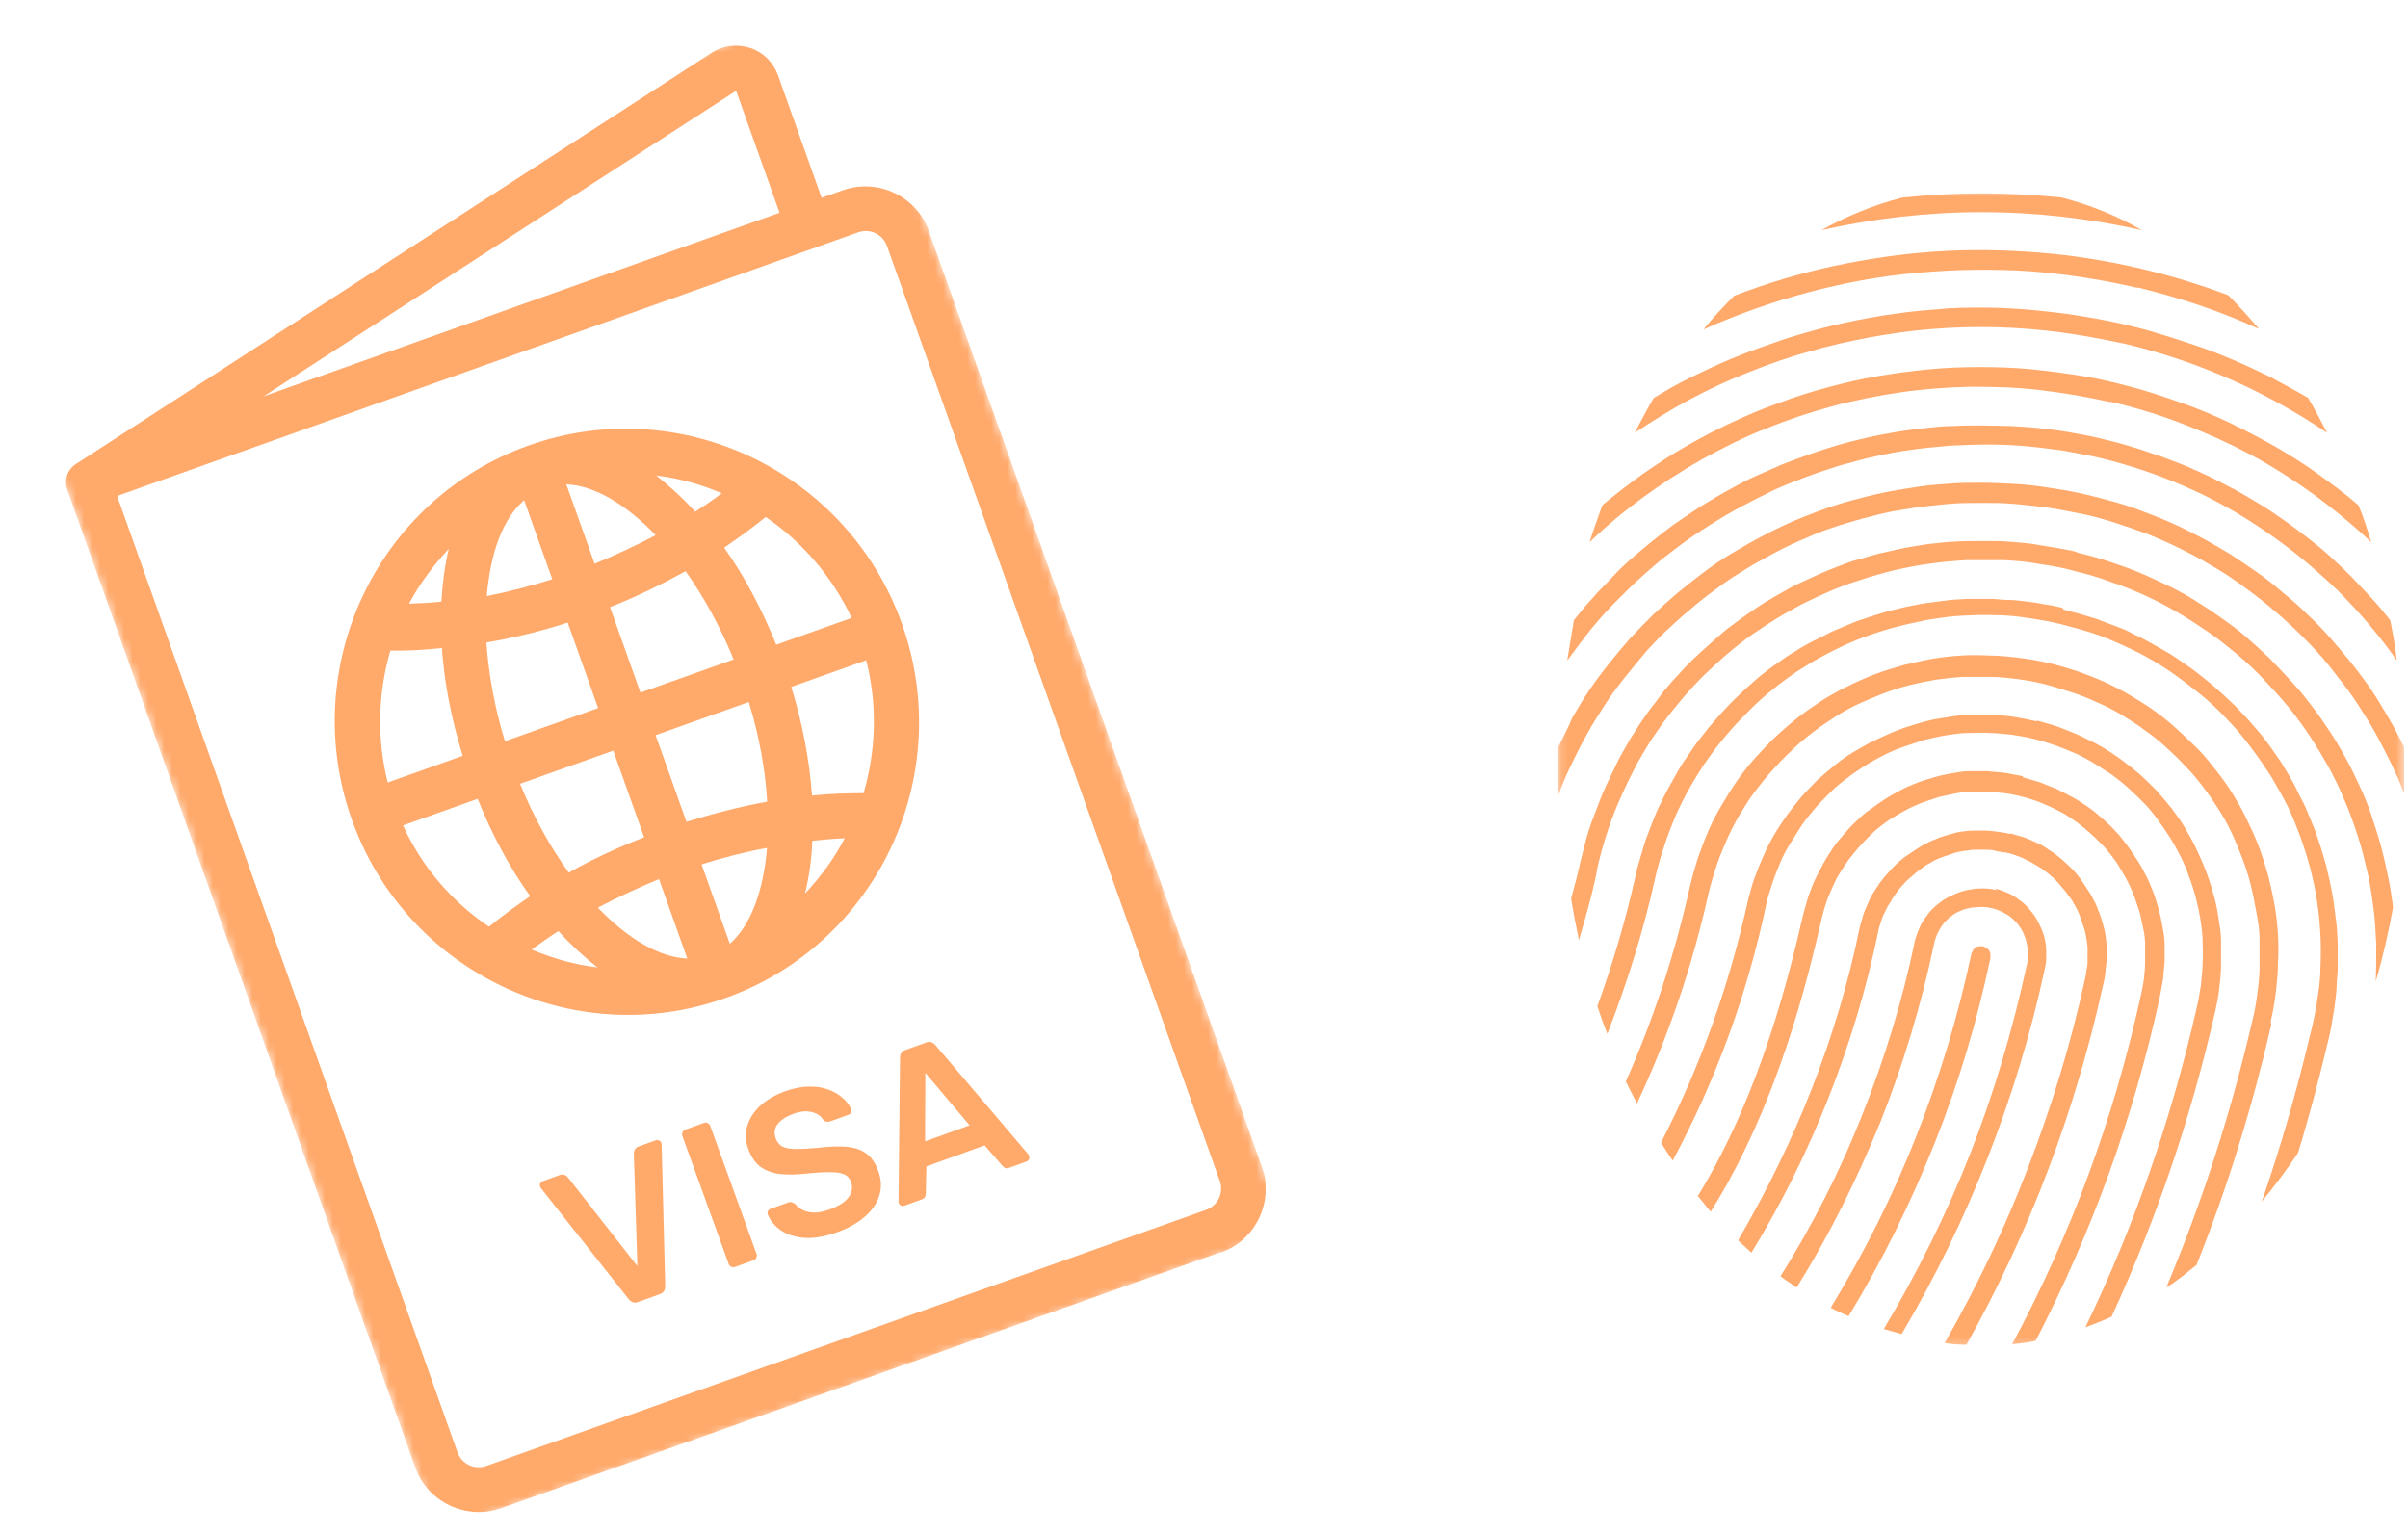
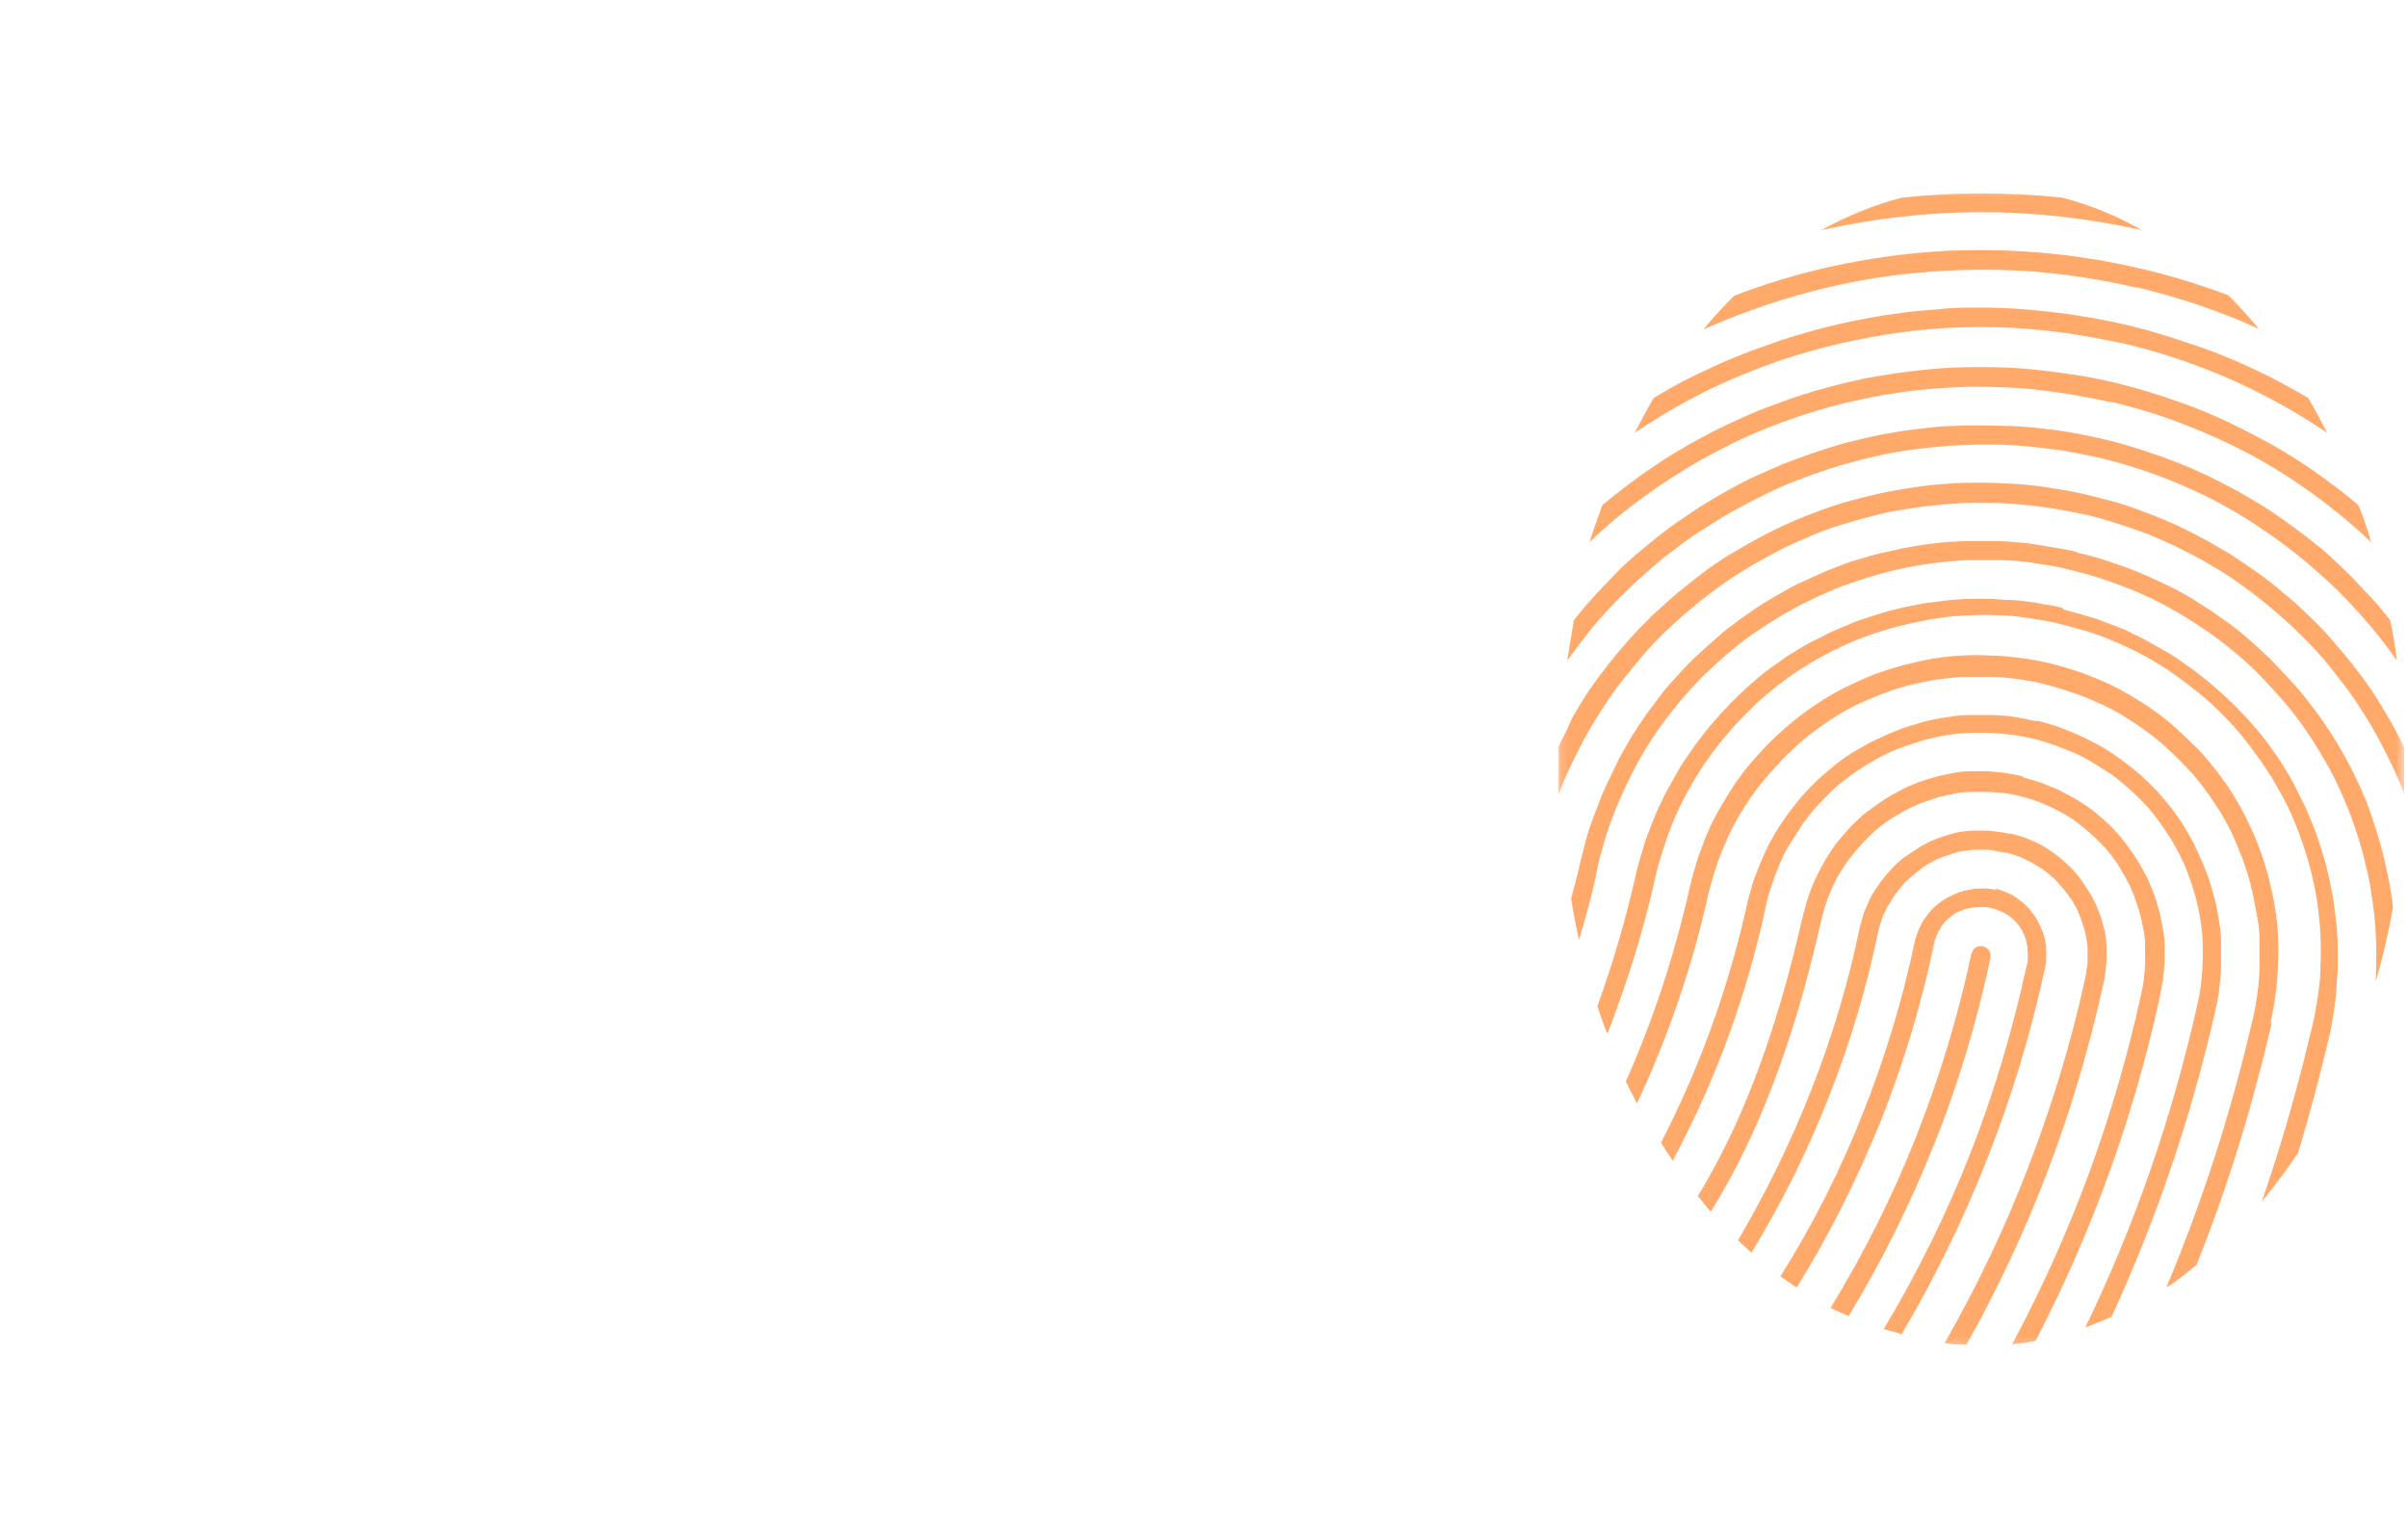
<svg xmlns="http://www.w3.org/2000/svg" width="300" height="191" viewBox="0 0 300 191" fill="none">
  <g clip-path="url(#clip0_340_442)">
    <mask id="mask0_340_442" style="mask-type:luminance" maskUnits="userSpaceOnUse" x="194" y="23" width="106" height="145">
      <path d="M299.523 23.574H194.135V167.789H299.523V23.574Z" fill="white" />
    </mask>
    <g mask="url(#mask0_340_442)">
      <path d="M261.403 57.005C265.159 57.914 268.777 59.103 272.255 60.642C275.802 62.18 279.141 64.069 282.272 66.237C285.472 68.405 288.393 70.853 291.176 73.51C293.889 76.238 296.393 79.106 298.619 82.323C298.41 80.644 298.132 78.966 297.784 77.287C297.019 76.308 296.254 75.399 295.419 74.49C294.584 73.58 293.75 72.741 292.915 71.832C292.08 70.993 291.176 70.153 290.272 69.314C289.367 68.475 288.393 67.705 287.489 67.006C286.515 66.237 285.541 65.537 284.567 64.838C283.593 64.138 282.55 63.439 281.507 62.81C280.463 62.18 279.42 61.551 278.376 60.991C277.333 60.432 276.22 59.872 275.107 59.313C273.994 58.823 272.881 58.264 271.768 57.844C270.655 57.424 269.472 56.935 268.359 56.585C267.177 56.165 266.064 55.816 264.881 55.466C263.698 55.116 262.516 54.837 261.333 54.557C260.151 54.277 258.968 54.067 257.786 53.857C256.603 53.648 255.351 53.508 254.168 53.368C252.986 53.228 251.734 53.158 250.551 53.088C249.368 53.088 248.116 53.018 246.934 53.018C245.751 53.018 244.499 53.018 243.317 53.088C242.134 53.088 240.882 53.228 239.699 53.368C238.517 53.508 237.265 53.648 236.082 53.857C234.899 54.067 233.717 54.277 232.534 54.557C231.352 54.837 230.169 55.116 228.987 55.466C227.804 55.816 226.691 56.165 225.508 56.585C224.326 57.005 223.213 57.424 222.1 57.844C220.987 58.334 219.874 58.823 218.761 59.313C217.648 59.802 216.604 60.362 215.491 60.991C214.448 61.551 213.404 62.18 212.361 62.81C211.318 63.439 210.344 64.138 209.3 64.838C208.257 65.537 207.352 66.237 206.379 67.006C205.405 67.775 204.5 68.545 203.596 69.314C202.692 70.083 201.787 70.923 200.953 71.832C200.118 72.741 199.214 73.58 198.448 74.49C197.614 75.399 196.848 76.308 196.083 77.287C195.805 78.966 195.527 80.644 195.249 82.323C196.153 81.064 197.127 79.805 198.101 78.546C199.074 77.357 200.118 76.168 201.231 75.049C202.344 73.93 203.457 72.811 204.64 71.762C205.822 70.713 207.005 69.664 208.257 68.754C209.509 67.775 210.761 66.866 212.083 66.027C213.404 65.188 214.726 64.348 216.117 63.579C217.509 62.81 218.9 62.11 220.291 61.411C221.682 60.711 223.143 60.152 224.604 59.592C226.065 59.033 227.526 58.543 229.056 58.054C230.586 57.634 232.047 57.214 233.647 56.865C235.178 56.515 236.708 56.235 238.308 56.026C239.838 55.816 241.438 55.676 242.969 55.536C244.569 55.466 246.099 55.396 247.699 55.396C249.299 55.396 250.829 55.466 252.429 55.606C253.96 55.746 255.56 55.956 257.09 56.165C258.62 56.445 260.151 56.725 261.681 57.075L261.403 57.005ZM299.523 93.093C298.897 91.834 298.271 90.645 297.576 89.457C296.88 88.267 296.184 87.079 295.419 85.96C294.654 84.841 293.819 83.722 292.984 82.672C292.15 81.623 291.245 80.574 290.341 79.525C289.437 78.476 288.463 77.497 287.489 76.588C286.515 75.609 285.472 74.699 284.428 73.86C283.385 72.951 282.341 72.112 281.228 71.342C280.115 70.573 279.002 69.803 277.82 69.034C276.637 68.335 275.455 67.635 274.272 67.006C273.089 66.376 271.837 65.747 270.585 65.188C269.333 64.628 268.081 64.138 266.759 63.649C265.507 63.159 264.185 62.74 262.864 62.39C261.542 62.04 260.22 61.691 258.899 61.411C257.577 61.131 256.255 60.921 254.864 60.711C253.542 60.502 252.151 60.362 250.829 60.292C249.438 60.222 248.116 60.152 246.725 60.152C245.334 60.152 244.012 60.152 242.621 60.292C241.23 60.362 239.908 60.502 238.586 60.711C237.265 60.921 235.873 61.131 234.552 61.411C233.23 61.691 231.908 62.04 230.586 62.39C229.265 62.74 228.013 63.159 226.691 63.649C225.369 64.138 224.117 64.628 222.865 65.188C221.613 65.747 220.361 66.376 219.178 67.006C217.996 67.635 216.813 68.335 215.63 69.034C214.448 69.734 213.335 70.503 212.222 71.342C211.109 72.181 210.065 73.021 209.022 73.86C207.979 74.769 206.935 75.678 205.961 76.588C204.987 77.567 204.013 78.546 203.109 79.525C202.205 80.574 201.3 81.623 200.466 82.672C199.631 83.722 198.796 84.841 198.031 85.96C197.266 87.079 196.57 88.267 195.875 89.457C195.388 90.645 194.762 91.834 194.135 93.093V99.108C194.622 97.779 195.179 96.45 195.805 95.192C196.431 93.933 197.057 92.604 197.753 91.415C198.448 90.156 199.214 88.967 199.979 87.778C200.744 86.589 201.579 85.47 202.483 84.351C203.387 83.232 204.292 82.113 205.196 81.064C206.17 80.015 207.144 78.966 208.187 78.056C209.231 77.077 210.274 76.168 211.387 75.259C212.5 74.35 213.613 73.51 214.796 72.671C215.978 71.832 217.161 71.132 218.413 70.363C219.665 69.664 220.917 68.964 222.169 68.335C223.422 67.705 224.743 67.146 226.065 66.586C227.387 66.027 228.708 65.607 230.1 65.188C231.421 64.768 232.813 64.418 234.204 64.069C235.595 63.719 236.986 63.509 238.378 63.299C239.769 63.089 241.16 62.95 242.621 62.81C244.012 62.67 245.473 62.67 246.864 62.67C248.255 62.67 249.716 62.67 251.108 62.81C252.499 62.95 253.96 63.089 255.351 63.299C256.742 63.509 258.133 63.789 259.525 64.069C260.916 64.348 262.307 64.768 263.629 65.188C264.951 65.607 266.342 66.097 267.664 66.586C268.985 67.146 270.307 67.705 271.559 68.335C272.811 68.964 274.063 69.594 275.315 70.363C276.568 71.062 277.75 71.832 278.933 72.671C280.115 73.51 281.228 74.35 282.341 75.259C283.454 76.168 284.498 77.077 285.541 78.056C286.585 79.035 287.559 80.015 288.532 81.064C289.506 82.113 290.411 83.232 291.245 84.351C292.15 85.47 292.984 86.589 293.75 87.778C294.515 88.967 295.28 90.156 295.976 91.415C296.671 92.674 297.297 93.933 297.923 95.192C298.549 96.45 299.106 97.779 299.593 99.108V95.541C299.732 94.702 299.732 93.863 299.732 93.093H299.523ZM258.62 68.754C257.786 68.545 256.951 68.405 256.116 68.265C255.281 68.125 254.447 67.985 253.612 67.845C252.777 67.705 251.942 67.635 251.108 67.566C250.273 67.496 249.438 67.426 248.603 67.426C247.769 67.426 246.934 67.426 246.099 67.426C245.264 67.426 244.43 67.426 243.595 67.496C242.76 67.496 241.925 67.635 241.09 67.705C240.256 67.775 239.421 67.915 238.586 68.055C237.751 68.195 236.917 68.335 236.082 68.545C235.247 68.754 234.412 68.894 233.647 69.104C232.813 69.314 232.047 69.594 231.213 69.803C230.378 70.013 229.613 70.363 228.847 70.643C228.082 70.923 227.247 71.272 226.482 71.622C225.717 71.972 224.952 72.321 224.187 72.671C223.422 73.021 222.656 73.44 221.961 73.86C221.195 74.28 220.5 74.699 219.804 75.119C219.109 75.539 218.413 76.028 217.717 76.518C217.022 77.007 216.326 77.497 215.7 77.986C215.004 78.476 214.378 79.035 213.752 79.595C213.126 80.155 212.5 80.714 211.874 81.274C211.248 81.833 210.622 82.463 210.065 83.022C209.509 83.651 208.883 84.281 208.326 84.91C207.77 85.54 207.213 86.169 206.726 86.869C206.239 87.568 205.683 88.198 205.196 88.897C204.709 89.596 204.222 90.296 203.805 90.995C203.318 91.695 202.9 92.394 202.483 93.163C202.066 93.863 201.648 94.632 201.3 95.401C200.953 96.171 200.535 96.94 200.187 97.709C199.84 98.479 199.492 99.248 199.214 100.017C198.935 100.787 198.588 101.626 198.309 102.395C198.031 103.165 197.753 104.004 197.544 104.843C197.335 105.682 197.127 106.452 196.918 107.291C196.64 108.62 196.222 110.228 195.735 111.977C196.014 113.725 196.362 115.474 196.709 117.152C197.683 113.865 198.588 110.648 199.074 107.851C199.422 106.382 199.84 104.913 200.327 103.444C200.814 101.976 201.37 100.577 201.996 99.178C202.622 97.779 203.318 96.38 204.013 95.052C204.779 93.723 205.544 92.394 206.448 91.135C207.283 89.876 208.257 88.687 209.231 87.498C210.205 86.309 211.248 85.19 212.291 84.141C213.404 83.092 214.517 82.043 215.7 81.064C216.883 80.085 218.065 79.175 219.387 78.336C220.639 77.497 221.961 76.658 223.282 75.958C224.604 75.189 225.995 74.559 227.387 73.93C228.778 73.3 230.239 72.741 231.63 72.321C233.091 71.832 234.552 71.412 236.012 71.062C237.473 70.713 239.004 70.433 240.534 70.223C242.064 70.013 243.595 69.874 245.056 69.803C246.586 69.803 248.116 69.803 249.647 69.803C251.177 69.874 252.708 70.013 254.168 70.293C255.699 70.503 257.16 70.783 258.62 71.202C260.081 71.552 261.542 71.972 263.003 72.531C264.464 73.021 265.855 73.58 267.246 74.21C268.637 74.839 269.959 75.539 271.281 76.308C272.603 77.077 273.855 77.916 275.107 78.756C276.359 79.595 277.541 80.574 278.724 81.553C279.907 82.532 281.02 83.582 282.063 84.701C283.107 85.82 284.15 86.939 285.124 88.128C286.098 89.317 287.002 90.576 287.837 91.834C288.672 93.093 289.437 94.422 290.202 95.751C290.898 97.08 291.593 98.479 292.15 99.877C292.776 101.276 293.263 102.745 293.75 104.214C294.237 105.682 294.584 107.151 294.932 108.62C295.28 110.089 295.489 111.627 295.697 113.166C295.906 114.705 295.976 116.243 296.045 117.712C296.045 119.251 296.045 120.789 295.976 122.328C296.88 119.251 297.576 116.173 298.132 113.096C297.993 111.767 297.784 110.508 297.506 109.179C297.228 107.92 296.95 106.592 296.602 105.333C296.254 104.074 295.837 102.815 295.419 101.556C295.002 100.297 294.515 99.108 293.958 97.919C293.402 96.73 292.845 95.541 292.219 94.422C291.593 93.303 290.898 92.114 290.202 91.065C289.506 90.016 288.741 88.897 287.906 87.848C287.141 86.799 286.306 85.82 285.402 84.841C284.498 83.861 283.593 82.882 282.689 81.973C281.715 81.064 280.741 80.155 279.768 79.315C278.794 78.476 277.75 77.707 276.637 76.937C275.594 76.168 274.481 75.469 273.368 74.769C272.255 74.07 271.072 73.44 269.89 72.881C268.707 72.321 267.524 71.762 266.342 71.272C265.159 70.783 263.907 70.363 262.655 69.943C261.403 69.524 260.151 69.174 258.899 68.894L258.62 68.754ZM256.951 75.748C256.255 75.609 255.56 75.399 254.794 75.329C254.099 75.189 253.334 75.049 252.638 74.979C251.942 74.909 251.177 74.769 250.481 74.769C249.786 74.769 249.021 74.699 248.325 74.629C247.629 74.629 246.864 74.629 246.169 74.629C245.473 74.629 244.708 74.629 244.012 74.699C243.317 74.699 242.551 74.839 241.856 74.909C241.16 74.979 240.395 75.119 239.699 75.189C239.004 75.329 238.238 75.469 237.543 75.609C236.847 75.748 236.152 75.958 235.456 76.098C234.76 76.308 234.065 76.518 233.369 76.728C232.673 76.937 231.978 77.217 231.282 77.427C230.586 77.707 229.96 77.986 229.265 78.266C228.569 78.546 227.943 78.826 227.317 79.175C226.691 79.525 225.995 79.805 225.369 80.155C224.743 80.504 224.117 80.854 223.491 81.274C222.865 81.623 222.239 82.043 221.682 82.463C221.056 82.882 220.5 83.302 219.943 83.722C219.387 84.141 218.83 84.631 218.274 85.12C217.717 85.61 217.161 86.099 216.674 86.589C216.187 87.079 215.63 87.568 215.144 88.128C214.657 88.617 214.17 89.177 213.683 89.736C213.196 90.296 212.709 90.855 212.291 91.415C211.874 91.974 211.387 92.534 210.97 93.163C210.552 93.793 210.135 94.352 209.718 94.982C209.3 95.611 208.952 96.241 208.605 96.87C208.257 97.499 207.909 98.129 207.561 98.758C207.213 99.388 206.935 100.087 206.587 100.717C206.309 101.346 206.031 102.046 205.753 102.745C205.474 103.444 205.266 104.074 204.987 104.773C204.779 105.473 204.57 106.172 204.361 106.871C204.153 107.571 203.944 108.27 203.805 108.97C202.553 114.565 200.953 120.02 199.005 125.405C199.422 126.594 199.77 127.713 200.257 128.832C202.692 122.538 204.709 116.173 206.17 109.599C206.448 108.27 206.866 106.871 207.283 105.612C207.7 104.284 208.187 103.025 208.744 101.696C209.3 100.437 209.926 99.178 210.622 97.989C211.318 96.8 212.013 95.611 212.848 94.492C213.613 93.373 214.517 92.254 215.422 91.205C216.326 90.156 217.3 89.177 218.274 88.198C219.248 87.218 220.361 86.309 221.404 85.47C222.517 84.631 223.63 83.791 224.813 83.092C225.995 82.323 227.178 81.693 228.43 81.064C229.682 80.434 230.934 79.875 232.256 79.385C233.578 78.896 234.899 78.476 236.221 78.126C237.543 77.777 238.934 77.497 240.256 77.217C241.647 77.007 242.969 76.797 244.36 76.728C245.751 76.658 247.142 76.588 248.534 76.658C249.925 76.658 251.316 76.797 252.638 77.007C254.029 77.217 255.351 77.427 256.742 77.777C258.064 78.126 259.386 78.476 260.707 78.896C262.029 79.315 263.281 79.875 264.533 80.434C265.785 80.994 267.037 81.623 268.22 82.323C269.403 83.022 270.585 83.791 271.698 84.631C272.811 85.47 273.924 86.309 274.968 87.218C276.011 88.128 276.985 89.107 277.959 90.156C278.933 91.205 279.768 92.254 280.602 93.373C281.437 94.492 282.202 95.611 282.967 96.8C283.663 97.989 284.359 99.178 284.985 100.437C285.611 101.696 286.098 102.955 286.585 104.284C287.072 105.612 287.489 106.941 287.837 108.27C288.185 109.599 288.463 110.998 288.672 112.327C288.88 113.725 289.019 115.054 289.089 116.453C289.159 117.852 289.159 119.251 289.089 120.649C289.089 122.048 288.88 123.447 288.672 124.776C288.463 126.175 288.185 127.504 287.837 128.832C286.167 135.896 284.15 142.89 281.785 149.744C283.385 147.786 284.915 145.758 286.306 143.66C287.837 138.624 289.089 133.798 290.132 129.392C290.272 128.692 290.48 127.993 290.55 127.224C290.689 126.524 290.828 125.755 290.898 125.056C290.967 124.356 291.106 123.587 291.106 122.888C291.106 122.188 291.245 121.419 291.245 120.719C291.245 120.02 291.245 119.251 291.245 118.551C291.245 117.852 291.245 117.083 291.176 116.383C291.176 115.684 291.037 114.914 290.967 114.215C290.898 113.516 290.758 112.746 290.689 112.047C290.55 111.348 290.411 110.578 290.272 109.879C290.132 109.179 289.924 108.48 289.785 107.781C289.576 107.081 289.367 106.382 289.159 105.682C288.95 104.983 288.672 104.284 288.463 103.584C288.185 102.885 287.906 102.255 287.628 101.556C287.35 100.857 287.072 100.227 286.724 99.598C286.376 98.968 286.098 98.269 285.75 97.639C285.402 97.01 285.054 96.38 284.637 95.751C284.289 95.122 283.872 94.492 283.454 93.933C283.037 93.303 282.62 92.744 282.202 92.184C281.785 91.625 281.298 91.065 280.811 90.506C280.324 89.946 279.837 89.387 279.35 88.897C278.863 88.407 278.376 87.848 277.82 87.358C277.333 86.869 276.776 86.379 276.22 85.89C275.663 85.4 275.107 84.91 274.55 84.491C273.994 84.071 273.437 83.582 272.811 83.162C272.185 82.742 271.629 82.323 271.003 81.903C270.377 81.483 269.75 81.134 269.124 80.784C268.498 80.434 267.872 80.085 267.246 79.735C266.62 79.385 265.924 79.106 265.298 78.756C264.672 78.406 263.977 78.196 263.281 77.916C262.585 77.637 261.89 77.427 261.264 77.147C260.568 76.937 259.872 76.728 259.177 76.518C258.481 76.308 257.786 76.168 257.09 75.958L256.951 75.748ZM263.003 50.081C266.064 50.78 268.985 51.689 271.907 52.808C274.829 53.927 277.611 55.186 280.394 56.655C283.107 58.124 285.75 59.802 288.254 61.621C290.758 63.439 293.193 65.467 295.419 67.566C294.932 65.957 294.445 64.418 293.819 62.95C292.219 61.551 290.48 60.292 288.741 59.033C287.002 57.774 285.193 56.655 283.385 55.606C281.507 54.557 279.628 53.578 277.75 52.668C275.802 51.759 273.855 50.92 271.837 50.221C269.82 49.521 267.803 48.822 265.716 48.262C263.629 47.703 261.612 47.213 259.455 46.863C257.299 46.514 255.212 46.234 253.125 46.024C251.038 45.814 248.882 45.744 246.725 45.744C244.569 45.744 242.482 45.814 240.325 46.024C238.169 46.234 236.082 46.514 233.995 46.863C231.908 47.213 229.821 47.703 227.734 48.262C225.648 48.822 223.63 49.451 221.613 50.221C219.596 50.92 217.648 51.759 215.7 52.668C213.752 53.578 211.874 54.557 210.065 55.606C208.187 56.655 206.448 57.844 204.709 59.033C202.97 60.292 201.3 61.551 199.631 62.95C199.074 64.488 198.518 66.027 198.031 67.566C200.118 65.537 202.413 63.649 204.709 61.97C207.005 60.292 209.509 58.683 212.083 57.214C214.657 55.816 217.23 54.487 219.943 53.438C222.656 52.319 225.439 51.41 228.221 50.64C231.073 49.871 233.926 49.311 236.778 48.892C239.699 48.472 242.551 48.262 245.473 48.192C248.395 48.192 251.316 48.262 254.168 48.612C257.09 48.962 259.942 49.451 262.794 50.081H263.003ZM266.272 35.813C271.49 37.072 276.568 38.75 281.437 40.989C280.185 39.52 278.933 38.121 277.611 36.792C274.063 35.463 270.446 34.344 266.829 33.505C262.655 32.526 258.412 31.826 254.099 31.477C249.786 31.127 245.473 31.057 241.23 31.337C236.986 31.617 232.673 32.246 228.43 33.155C224.187 34.065 220.082 35.323 216.048 36.862C214.726 38.191 213.404 39.59 212.222 41.058C216.465 39.17 220.778 37.631 225.23 36.442C229.682 35.254 234.204 34.414 238.864 33.995C243.456 33.575 248.047 33.505 252.708 33.785C257.299 34.134 261.89 34.834 266.342 35.883L266.272 35.813ZM264.603 42.807C273.716 44.975 282.133 48.682 289.924 53.927C289.159 52.459 288.393 50.99 287.559 49.591C286.028 48.682 284.428 47.843 282.898 47.003C281.298 46.234 279.698 45.465 278.028 44.765C276.359 44.066 274.759 43.436 273.02 42.877C271.35 42.317 269.611 41.758 267.942 41.268C266.203 40.779 264.464 40.359 262.725 40.009C260.986 39.66 259.246 39.38 257.438 39.1C255.699 38.89 253.89 38.681 252.151 38.541C250.342 38.401 248.603 38.331 246.795 38.331C244.986 38.331 243.247 38.331 241.438 38.541C239.63 38.681 237.891 38.82 236.152 39.1C234.412 39.31 232.604 39.66 230.865 40.009C229.126 40.359 227.387 40.779 225.648 41.268C223.908 41.758 222.239 42.247 220.569 42.877C218.9 43.436 217.23 44.066 215.561 44.765C213.891 45.465 212.291 46.234 210.691 47.003C209.092 47.773 207.561 48.682 206.031 49.591C205.196 50.99 204.431 52.459 203.666 53.927C205.892 52.459 208.118 51.06 210.483 49.801C212.848 48.542 215.213 47.423 217.717 46.444C220.152 45.465 222.656 44.555 225.23 43.856C227.804 43.087 230.378 42.527 232.952 42.038C235.595 41.548 238.169 41.198 240.812 40.989C243.456 40.779 246.099 40.709 248.742 40.779C251.386 40.849 254.029 41.058 256.673 41.408C259.316 41.758 261.89 42.247 264.533 42.807H264.603ZM252.012 96.73C251.316 96.59 250.551 96.45 249.786 96.311C249.021 96.241 248.325 96.171 247.56 96.101C246.795 96.101 246.099 96.101 245.334 96.101C244.569 96.101 243.873 96.241 243.108 96.38C242.343 96.52 241.647 96.66 240.951 96.87C240.256 97.08 239.491 97.29 238.795 97.57C238.099 97.849 237.404 98.129 236.778 98.479C236.152 98.828 235.456 99.178 234.83 99.598C234.204 100.017 233.578 100.437 233.021 100.857C232.395 101.276 231.839 101.766 231.282 102.325C230.726 102.815 230.239 103.374 229.752 103.934C229.265 104.493 228.778 105.053 228.36 105.682C227.943 106.312 227.526 106.941 227.178 107.571C226.83 108.2 226.482 108.9 226.134 109.599C225.787 110.298 225.578 110.998 225.3 111.697C225.091 112.397 224.882 113.096 224.674 113.865C223.004 121.069 219.456 136.106 211.526 149.045C212.083 149.674 212.57 150.374 213.126 151.003C221.543 137.575 225.23 121.908 226.969 114.425C227.108 113.795 227.317 113.096 227.526 112.467C227.734 111.837 228.013 111.208 228.291 110.578C228.569 109.949 228.847 109.389 229.195 108.83C229.543 108.27 229.891 107.711 230.308 107.151C230.726 106.592 231.143 106.102 231.56 105.612C231.978 105.123 232.465 104.633 232.952 104.144C233.439 103.654 233.926 103.235 234.482 102.815C235.039 102.395 235.525 102.046 236.152 101.696C236.708 101.346 237.334 100.996 237.891 100.717C238.517 100.437 239.073 100.157 239.699 99.947C240.325 99.738 240.951 99.528 241.577 99.318C242.204 99.178 242.899 99.038 243.525 98.898C244.151 98.758 244.847 98.689 245.543 98.689C246.238 98.689 246.864 98.689 247.56 98.689C248.255 98.689 248.882 98.758 249.577 98.828C250.273 98.898 250.899 99.038 251.525 99.178C252.151 99.318 252.847 99.528 253.473 99.738C254.099 99.947 254.725 100.227 255.351 100.507C255.977 100.787 256.533 101.066 257.16 101.416C257.716 101.766 258.273 102.116 258.829 102.535C259.386 102.955 259.872 103.374 260.359 103.794C260.846 104.214 261.333 104.703 261.82 105.193C262.307 105.682 262.725 106.172 263.142 106.732C263.559 107.291 263.907 107.781 264.255 108.41C264.603 108.97 264.951 109.599 265.229 110.159C265.507 110.788 265.785 111.348 265.994 111.977C266.203 112.606 266.411 113.236 266.62 113.865C266.759 114.495 266.898 115.194 267.037 115.824C267.177 116.453 267.246 117.152 267.246 117.852C267.246 118.551 267.246 119.181 267.246 119.88C267.246 120.58 267.177 121.209 267.107 121.908C267.037 122.538 266.898 123.237 266.759 123.867C263.42 139.183 258.064 153.731 250.69 167.509C251.664 167.439 252.638 167.299 253.612 167.089C260.638 153.521 265.785 139.323 269.055 124.356C269.194 123.657 269.333 122.888 269.472 122.118C269.542 121.349 269.611 120.649 269.681 119.88C269.681 119.111 269.681 118.411 269.681 117.642C269.681 116.873 269.542 116.173 269.403 115.404C269.263 114.635 269.124 113.935 268.916 113.236C268.707 112.536 268.498 111.767 268.22 111.068C267.942 110.368 267.664 109.669 267.316 109.04C266.968 108.34 266.62 107.711 266.203 107.081C265.785 106.452 265.368 105.822 264.951 105.263C264.464 104.633 264.046 104.074 263.49 103.514C263.003 102.955 262.446 102.465 261.89 101.976C261.333 101.486 260.777 100.996 260.151 100.577C259.525 100.157 258.899 99.738 258.273 99.388C257.646 99.038 256.951 98.689 256.255 98.339C255.56 98.059 254.864 97.779 254.168 97.499C253.473 97.29 252.777 97.08 252.012 96.87V96.73ZM266.829 28.679C263.698 26.861 260.359 25.532 256.881 24.623C250.273 23.923 243.595 23.923 236.986 24.623C233.439 25.532 230.1 26.931 226.9 28.679C233.508 27.21 240.117 26.441 246.864 26.441C253.612 26.441 260.29 27.21 266.829 28.679ZM247.073 117.922C246.934 117.922 246.795 117.922 246.586 117.922C246.447 117.922 246.308 117.992 246.169 118.062C246.029 118.132 245.89 118.272 245.821 118.411C245.751 118.551 245.682 118.691 245.612 118.831C243.943 126.664 241.647 134.218 238.725 141.631C235.804 149.045 232.256 156.109 228.082 162.963C228.778 163.382 229.543 163.662 230.308 164.012C234.482 157.158 238.03 149.954 241.021 142.471C244.012 134.987 246.308 127.294 247.977 119.391C247.977 119.251 247.977 119.111 247.977 118.901C247.977 118.761 247.908 118.621 247.838 118.481C247.769 118.341 247.629 118.272 247.49 118.132C247.351 118.062 247.212 117.992 247.073 117.922ZM248.742 110.928C248.186 110.788 247.629 110.718 247.142 110.718C246.586 110.718 246.029 110.718 245.473 110.858C244.916 110.928 244.43 111.068 243.873 111.278C243.386 111.487 242.899 111.697 242.412 111.977C241.925 112.257 241.508 112.606 241.09 112.956C240.673 113.306 240.325 113.725 239.977 114.215C239.63 114.635 239.351 115.124 239.143 115.614C238.934 116.103 238.725 116.663 238.586 117.152C237.056 124.566 234.83 131.84 232.047 138.834C229.265 145.898 225.856 152.612 221.822 159.046C222.448 159.536 223.143 159.955 223.839 160.445C227.943 153.871 231.352 146.947 234.273 139.813C237.125 132.609 239.351 125.265 240.951 117.642C241.021 117.222 241.16 116.873 241.299 116.523C241.438 116.173 241.647 115.824 241.856 115.474C242.064 115.124 242.343 114.844 242.621 114.565C242.899 114.285 243.247 114.075 243.525 113.865C243.873 113.656 244.221 113.516 244.569 113.376C244.916 113.236 245.334 113.166 245.682 113.096C246.099 113.096 246.447 113.026 246.864 113.026C247.282 113.026 247.629 113.026 248.047 113.166C248.464 113.236 248.812 113.376 249.16 113.516C249.508 113.656 249.855 113.865 250.203 114.075C250.551 114.285 250.829 114.565 251.108 114.844C251.386 115.124 251.595 115.474 251.803 115.754C252.012 116.103 252.151 116.453 252.29 116.803C252.429 117.152 252.499 117.572 252.568 117.922C252.568 118.341 252.638 118.691 252.638 119.111C252.638 119.53 252.638 119.88 252.499 120.3C250.76 128.273 248.464 136.106 245.473 143.729C242.482 151.353 238.864 158.627 234.691 165.62L236.917 166.25C241.09 159.186 244.638 151.912 247.629 144.289C250.621 136.666 252.986 128.902 254.725 120.859C254.864 120.3 254.934 119.81 254.934 119.251C254.934 118.691 254.934 118.132 254.864 117.642C254.794 117.083 254.655 116.593 254.447 116.033C254.238 115.544 254.029 115.054 253.751 114.565C253.473 114.075 253.125 113.656 252.777 113.236C252.429 112.816 252.012 112.467 251.525 112.117C251.108 111.767 250.621 111.487 250.134 111.278C249.647 111.068 249.09 110.858 248.603 110.718L248.742 110.928ZM253.681 89.876C252.708 89.666 251.734 89.457 250.829 89.317C249.855 89.177 248.882 89.107 247.908 89.107C246.934 89.107 245.96 89.107 244.986 89.107C244.012 89.107 243.038 89.317 242.064 89.457C241.09 89.596 240.117 89.806 239.212 90.086C238.238 90.366 237.334 90.645 236.43 90.995C235.525 91.345 234.621 91.764 233.717 92.184C232.813 92.604 231.978 93.093 231.143 93.583C230.308 94.073 229.473 94.632 228.708 95.261C227.943 95.891 227.178 96.52 226.482 97.15C225.787 97.849 225.091 98.549 224.465 99.248C223.839 100.017 223.213 100.787 222.656 101.556C222.1 102.325 221.543 103.165 221.056 104.004C220.569 104.843 220.082 105.752 219.735 106.592C219.317 107.501 218.969 108.41 218.622 109.319C218.274 110.228 218.065 111.208 217.787 112.117C215.491 122.678 211.874 132.819 206.935 142.401C207.422 143.17 207.909 143.939 208.396 144.639C213.822 134.497 217.717 123.797 220.082 112.536C220.291 111.627 220.569 110.788 220.848 109.949C221.126 109.109 221.474 108.27 221.822 107.431C222.169 106.592 222.587 105.822 223.074 105.053C223.561 104.284 224.048 103.514 224.535 102.745C225.091 101.976 225.648 101.276 226.204 100.647C226.83 99.947 227.456 99.318 228.082 98.689C228.708 98.059 229.404 97.499 230.169 96.94C230.865 96.38 231.63 95.891 232.395 95.401C233.16 94.912 233.926 94.492 234.76 94.073C235.595 93.653 236.43 93.303 237.265 93.023C238.099 92.744 238.934 92.464 239.838 92.184C240.743 91.974 241.577 91.764 242.482 91.625C243.386 91.485 244.29 91.345 245.195 91.345C246.099 91.345 247.003 91.275 247.908 91.345C248.812 91.345 249.716 91.485 250.621 91.555C251.525 91.695 252.429 91.834 253.264 92.044C254.168 92.254 255.003 92.534 255.838 92.814C256.673 93.093 257.507 93.443 258.342 93.793C259.177 94.142 259.942 94.562 260.777 95.052C261.542 95.541 262.307 96.031 263.072 96.52C263.838 97.08 264.533 97.639 265.159 98.199C265.855 98.828 266.481 99.458 267.107 100.087C267.733 100.717 268.29 101.416 268.846 102.185C269.403 102.955 269.89 103.654 270.377 104.424C270.863 105.193 271.281 105.962 271.698 106.801C272.116 107.641 272.463 108.48 272.742 109.319C273.089 110.159 273.298 110.998 273.576 111.907C273.785 112.816 273.994 113.656 274.133 114.565C274.272 115.474 274.411 116.383 274.411 117.292C274.411 118.202 274.481 119.111 274.411 120.02C274.411 120.929 274.272 121.838 274.202 122.748C274.063 123.657 273.924 124.566 273.716 125.405C270.585 139.253 265.994 152.612 259.803 165.411C260.916 164.991 262.029 164.571 263.072 164.082C268.707 151.842 273.02 139.113 276.011 125.895C276.22 124.916 276.428 124.007 276.498 123.027C276.637 122.048 276.707 121.069 276.707 120.09C276.707 119.111 276.707 118.132 276.707 117.152C276.707 116.173 276.498 115.194 276.359 114.215C276.22 113.236 276.011 112.257 275.733 111.348C275.455 110.368 275.176 109.459 274.829 108.55C274.481 107.641 274.063 106.732 273.646 105.822C273.229 104.913 272.742 104.074 272.255 103.235C271.768 102.395 271.211 101.626 270.585 100.787C269.959 100.017 269.333 99.248 268.707 98.549C268.011 97.849 267.316 97.15 266.62 96.52C265.855 95.891 265.09 95.261 264.325 94.702C263.559 94.142 262.725 93.583 261.89 93.093C261.055 92.604 260.151 92.184 259.316 91.764C258.412 91.345 257.507 90.995 256.603 90.645C255.699 90.296 254.725 90.086 253.821 89.806L253.681 89.876ZM250.412 103.934C249.925 103.794 249.438 103.724 248.882 103.654C248.325 103.584 247.838 103.514 247.351 103.514C246.864 103.514 246.308 103.514 245.821 103.514C245.334 103.514 244.777 103.584 244.29 103.654C243.803 103.724 243.317 103.864 242.83 104.004C242.343 104.144 241.856 104.284 241.369 104.493C240.882 104.703 240.395 104.843 239.977 105.123C239.491 105.333 239.073 105.612 238.656 105.892C238.238 106.172 237.821 106.452 237.404 106.732C236.986 107.011 236.638 107.361 236.221 107.711C235.873 108.06 235.525 108.41 235.178 108.83C234.83 109.179 234.552 109.599 234.204 110.019C233.926 110.438 233.647 110.858 233.369 111.278C233.091 111.697 232.882 112.187 232.673 112.676C232.465 113.166 232.256 113.586 232.117 114.075C231.978 114.565 231.839 115.054 231.699 115.544C230.308 122.398 228.291 129.112 225.717 135.686C223.143 142.261 220.082 148.485 216.535 154.57L218.204 156.109C221.961 149.954 225.161 143.52 227.804 136.805C230.447 130.091 232.534 123.237 233.995 116.103C234.065 115.684 234.204 115.264 234.343 114.844C234.482 114.425 234.621 114.005 234.83 113.656C235.039 113.236 235.178 112.886 235.456 112.536C235.665 112.187 235.873 111.767 236.152 111.417C236.43 111.068 236.638 110.718 236.986 110.368C237.265 110.019 237.543 109.739 237.891 109.459C238.238 109.179 238.517 108.9 238.864 108.62C239.212 108.34 239.56 108.13 239.908 107.851C240.256 107.641 240.673 107.431 241.021 107.221C241.438 107.011 241.786 106.871 242.204 106.732C242.621 106.592 243.038 106.452 243.456 106.312C243.873 106.172 244.29 106.102 244.708 106.032C245.125 106.032 245.543 105.892 245.96 105.892C246.377 105.892 246.795 105.892 247.282 105.892C247.699 105.892 248.116 105.892 248.603 106.032C249.09 106.172 249.438 106.172 249.855 106.242C250.273 106.312 250.69 106.452 251.108 106.592C251.525 106.732 251.942 106.871 252.29 107.081C252.708 107.291 253.055 107.431 253.473 107.711C253.821 107.92 254.238 108.13 254.586 108.41C254.934 108.69 255.281 108.9 255.629 109.249C255.977 109.529 256.255 109.809 256.533 110.159C256.812 110.508 257.09 110.788 257.368 111.138C257.646 111.487 257.855 111.837 258.133 112.187C258.342 112.536 258.551 112.956 258.759 113.306C258.968 113.725 259.107 114.075 259.246 114.495C259.386 114.914 259.525 115.334 259.664 115.754C259.803 116.173 259.872 116.593 259.942 117.013C260.012 117.432 260.081 117.852 260.081 118.272C260.081 118.691 260.081 119.111 260.081 119.6C260.081 120.02 260.081 120.44 259.942 120.859C259.942 121.279 259.803 121.699 259.733 122.118C257.994 130.091 255.629 137.785 252.708 145.408C249.786 153.031 246.308 160.305 242.273 167.369C243.177 167.509 244.082 167.579 244.986 167.579C252.916 153.451 258.551 138.484 262.029 122.678C262.168 122.188 262.238 121.699 262.307 121.139C262.307 120.649 262.446 120.09 262.446 119.6C262.446 119.111 262.446 118.551 262.446 118.062C262.446 117.572 262.377 117.013 262.307 116.523C262.238 116.033 262.099 115.544 261.959 115.054C261.82 114.565 261.681 114.075 261.472 113.586C261.264 113.096 261.125 112.606 260.846 112.187C260.638 111.697 260.359 111.278 260.081 110.858C259.803 110.438 259.525 110.019 259.246 109.599C258.968 109.179 258.62 108.83 258.273 108.41C257.925 108.06 257.577 107.711 257.16 107.361C256.812 107.011 256.394 106.732 255.977 106.382C255.56 106.102 255.142 105.822 254.725 105.543C254.307 105.263 253.821 105.053 253.334 104.843C252.847 104.633 252.429 104.424 251.942 104.284C251.455 104.144 250.968 104.004 250.481 103.864L250.412 103.934ZM282.967 127.713C280.602 137.924 277.541 147.926 273.646 157.647C272.394 158.627 271.281 159.606 269.89 160.445C274.411 149.674 277.959 138.624 280.602 127.224C280.881 126.105 281.089 124.986 281.228 123.867C281.367 122.748 281.507 121.629 281.507 120.44C281.507 119.321 281.507 118.132 281.507 117.013C281.507 115.894 281.298 114.705 281.089 113.586C280.881 112.467 280.672 111.348 280.394 110.228C280.115 109.109 279.768 108.06 279.35 106.941C278.933 105.892 278.515 104.843 278.028 103.794C277.541 102.745 276.985 101.766 276.359 100.787C275.733 99.808 275.107 98.898 274.411 97.989C273.716 97.08 273.02 96.241 272.185 95.401C271.42 94.562 270.585 93.793 269.75 93.023C268.916 92.254 268.011 91.555 267.107 90.925C266.203 90.226 265.229 89.666 264.255 89.037C263.281 88.477 262.238 87.918 261.194 87.498C260.151 87.009 259.107 86.589 257.994 86.239C256.881 85.89 255.838 85.54 254.725 85.26C253.612 84.98 252.499 84.771 251.386 84.631C250.273 84.491 249.16 84.351 247.977 84.351C246.864 84.351 245.682 84.351 244.569 84.351C243.456 84.421 242.273 84.561 241.16 84.701C240.047 84.91 238.934 85.12 237.821 85.4C236.708 85.68 235.665 86.029 234.552 86.449C233.508 86.869 232.465 87.288 231.421 87.778C230.378 88.267 229.404 88.827 228.43 89.457C227.456 90.086 226.552 90.715 225.648 91.415C224.743 92.114 223.908 92.814 223.074 93.653C222.239 94.422 221.474 95.261 220.709 96.101C219.943 96.94 219.248 97.849 218.552 98.758C217.856 99.668 217.3 100.647 216.674 101.626C216.117 102.605 215.561 103.654 215.144 104.633C214.726 105.612 214.239 106.732 213.891 107.781C213.544 108.83 213.196 109.949 212.917 111.068C210.9 120.23 207.909 129.042 203.944 137.505C203.457 136.596 203.04 135.756 202.553 134.777C206.031 126.944 208.674 118.831 210.552 110.438C210.831 109.249 211.178 108.06 211.526 106.941C211.944 105.752 212.361 104.633 212.848 103.514C213.335 102.395 213.891 101.346 214.517 100.297C215.144 99.248 215.77 98.199 216.465 97.22C217.161 96.241 217.926 95.261 218.761 94.352C219.596 93.443 220.43 92.534 221.335 91.695C222.239 90.855 223.143 90.086 224.117 89.317C225.091 88.547 226.065 87.918 227.108 87.218C228.152 86.589 229.195 85.96 230.308 85.47C231.421 84.91 232.534 84.421 233.647 84.001C234.76 83.582 235.943 83.232 237.125 82.882C238.308 82.602 239.491 82.323 240.673 82.113C241.856 81.903 243.108 81.763 244.29 81.693C245.473 81.623 246.725 81.623 247.908 81.693C249.09 81.693 250.342 81.833 251.525 81.973C252.708 82.113 253.89 82.323 255.142 82.602C256.325 82.882 257.507 83.232 258.62 83.582C259.803 84.001 260.916 84.421 262.029 84.91C263.142 85.4 264.185 85.96 265.298 86.589C266.342 87.218 267.385 87.848 268.359 88.547C269.333 89.247 270.307 90.016 271.211 90.855C272.116 91.695 273.02 92.534 273.855 93.373C274.689 94.212 275.455 95.192 276.22 96.171C276.985 97.15 277.681 98.129 278.307 99.178C278.933 100.227 279.559 101.276 280.046 102.395C280.602 103.514 281.089 104.633 281.507 105.752C281.924 106.871 282.272 108.06 282.62 109.249C282.898 110.438 283.176 111.627 283.385 112.816C283.593 114.005 283.733 115.264 283.802 116.453C283.872 117.642 283.872 118.901 283.802 120.09C283.802 121.279 283.663 122.538 283.524 123.727C283.385 124.916 283.176 126.105 282.898 127.294L282.967 127.713Z" fill="#FFA96B" />
    </g>
  </g>
  <g clip-path="url(#clip1_340_442)">
    <mask id="mask1_340_442" style="mask-type:luminance" maskUnits="userSpaceOnUse" x="0" y="0" width="161" height="191">
      <path d="M105.503 -7.42132e-06L0 37.542L54.606 191L160.109 153.458L105.503 -7.42132e-06Z" fill="white" />
    </mask>
    <g mask="url(#mask1_340_442)">
-       <path d="M32.829 49.392L97.121 26.514L91.712 11.311L32.829 49.392ZM14.607 61.852L56.994 180.972C57.517 182.44 59.118 183.205 60.581 182.684L150.27 150.769C151.734 150.249 152.493 148.645 151.97 147.176L110.51 30.662C109.987 29.193 108.386 28.429 106.923 28.95L14.59 61.805L14.607 61.852ZM152.094 156.043L62.452 187.941C58.109 189.487 53.258 187.211 51.69 182.806L8.376 61.081C7.938 59.85 8.4 58.458 9.496 57.801L88.647 6.585C90.117 5.635 91.857 5.443 93.486 5.984C95.114 6.525 96.361 7.788 96.951 9.446L102.361 24.65L105.005 23.709C109.348 22.164 114.199 24.44 115.767 28.845L157.21 145.312C158.76 149.669 156.501 154.529 152.111 156.091L152.094 156.043Z" fill="#FFA96B" />
+       <path d="M32.829 49.392L91.712 11.311L32.829 49.392ZM14.607 61.852L56.994 180.972C57.517 182.44 59.118 183.205 60.581 182.684L150.27 150.769C151.734 150.249 152.493 148.645 151.97 147.176L110.51 30.662C109.987 29.193 108.386 28.429 106.923 28.95L14.59 61.805L14.607 61.852ZM152.094 156.043L62.452 187.941C58.109 189.487 53.258 187.211 51.69 182.806L8.376 61.081C7.938 59.85 8.4 58.458 9.496 57.801L88.647 6.585C90.117 5.635 91.857 5.443 93.486 5.984C95.114 6.525 96.361 7.788 96.951 9.446L102.361 24.65L105.005 23.709C109.348 22.164 114.199 24.44 115.767 28.845L157.21 145.312C158.76 149.669 156.501 154.529 152.111 156.091L152.094 156.043Z" fill="#FFA96B" />
      <path d="M96.688 80.296C94.865 75.769 92.67 71.694 90.219 68.244C92.016 67.018 93.749 65.761 95.402 64.426C99.906 67.519 103.658 71.786 106.099 77.001L96.752 80.327L96.688 80.296ZM101.2 104.784C102.529 104.632 103.921 104.51 105.236 104.469C103.941 106.957 102.262 109.262 100.293 111.35C100.789 109.306 101.123 107.106 101.2 104.784ZM69.573 116.038C71.148 117.773 72.796 119.267 74.425 120.555C71.596 120.228 68.868 119.437 66.245 118.343C67.338 117.527 68.4 116.776 69.573 116.038ZM54.961 74.974C53.633 75.126 52.27 75.184 50.956 75.225C52.267 72.784 53.947 70.479 55.916 68.391C55.42 70.435 55.133 72.618 54.992 74.91L54.961 74.974ZM81.754 59.25C84.582 59.578 87.31 60.368 89.933 61.462C88.841 62.278 87.778 63.029 86.605 63.767C85.031 62.033 83.382 60.538 81.754 59.25ZM74.059 70.206L70.553 60.354C74.059 60.494 77.977 62.835 81.689 66.69C79.228 67.993 76.668 69.171 74.076 70.253L74.059 70.206ZM79.789 86.31L75.997 75.653C79.267 74.382 82.39 72.844 85.414 71.181C87.653 74.333 89.729 78.077 91.401 82.178L79.789 86.31ZM85.519 102.413L81.677 91.614L93.289 87.482C94.6 91.765 95.355 95.979 95.58 99.9C92.185 100.522 88.827 101.396 85.519 102.413ZM87.407 107.718C90.084 106.872 92.812 106.168 95.56 105.671C95.117 111.004 93.559 115.294 90.929 117.617L87.424 107.765L87.407 107.718ZM82.12 109.599L85.625 119.451C82.119 119.311 78.201 116.97 74.489 113.115C76.951 111.812 79.51 110.635 82.103 109.552L82.12 109.599ZM76.406 93.543L80.249 104.342C77.026 105.596 73.822 107.056 70.862 108.749C68.559 105.567 66.483 101.823 64.794 97.675L76.406 93.543ZM60.653 74.229C61.095 68.896 62.653 64.606 65.3 62.33L68.805 72.182C66.128 73.028 63.401 73.732 60.669 74.277L60.653 74.229ZM70.727 77.582L74.519 88.238L62.906 92.37C61.612 88.135 60.857 83.921 60.601 80.064C64.014 79.49 67.389 78.663 70.727 77.582ZM48.622 81.072C50.763 81.11 52.9 80.99 55.052 80.758C55.348 85.028 56.221 89.573 57.65 94.188L48.303 97.513C46.901 91.929 47.114 86.251 48.652 81.007L48.622 81.072ZM50.161 102.882L59.507 99.556C61.331 104.084 63.542 108.206 66.057 111.687C64.26 112.913 62.527 114.17 60.922 115.488C56.37 112.412 52.618 108.144 50.208 102.865L50.161 102.882ZM107.543 98.845C105.419 98.854 103.312 98.91 101.161 99.142C100.864 94.872 100.022 90.263 98.576 85.601L107.922 82.275C109.341 87.907 109.128 93.585 107.59 98.829L107.543 98.845ZM65.853 55.517C46.924 62.252 37.077 83.152 43.835 102.145C50.594 121.138 71.477 131.102 90.359 124.383C109.241 117.665 119.135 96.748 112.377 77.755C105.618 58.763 84.735 48.798 65.853 55.517Z" fill="#FFA96B" />
    </g>
-     <path d="M79.507 162.251C79.246 162.345 79.019 162.354 78.825 162.276C78.631 162.199 78.466 162.074 78.33 161.902L67.419 148.099C67.357 148.029 67.314 147.962 67.291 147.897C67.238 147.75 67.242 147.61 67.305 147.477C67.367 147.344 67.472 147.25 67.618 147.197L69.77 146.419C69.998 146.336 70.193 146.34 70.354 146.429C70.526 146.496 70.648 146.58 70.722 146.683L79.41 157.779L78.962 143.702C78.969 143.57 79.01 143.426 79.082 143.271C79.166 143.093 79.321 142.963 79.55 142.881L81.701 142.103C81.832 142.055 81.963 142.063 82.097 142.125C82.246 142.182 82.347 142.283 82.4 142.43C82.424 142.495 82.434 142.575 82.431 142.668L82.877 160.257C82.883 160.476 82.836 160.678 82.737 160.861C82.637 161.045 82.457 161.184 82.196 161.278L79.507 162.251ZM91.58 157.883C91.417 157.942 91.258 157.935 91.103 157.862C90.947 157.789 90.84 157.671 90.781 157.508L85.014 141.567C84.955 141.404 84.962 141.245 85.035 141.09C85.108 140.935 85.226 140.827 85.389 140.768L87.687 139.937C87.866 139.872 88.025 139.879 88.165 139.958C88.32 140.031 88.427 140.148 88.486 140.311L94.253 156.252C94.312 156.415 94.305 156.574 94.232 156.73C94.176 156.879 94.058 156.987 93.879 157.051L91.58 157.883ZM104.329 153.547C102.813 154.095 101.462 154.335 100.276 154.267C99.101 154.176 98.114 153.869 97.317 153.347C96.53 152.802 95.976 152.136 95.654 151.349C95.601 151.203 95.606 151.063 95.668 150.929C95.731 150.796 95.835 150.703 95.982 150.65L98.158 149.863C98.37 149.786 98.542 149.779 98.675 149.841C98.819 149.882 98.955 149.952 99.084 150.053C99.294 150.327 99.593 150.569 99.982 150.779C100.365 150.972 100.829 151.081 101.372 151.105C101.932 151.124 102.579 151.001 103.312 150.735C104.486 150.311 105.287 149.8 105.716 149.202C106.161 148.599 106.263 147.963 106.021 147.295C105.85 146.822 105.56 146.503 105.15 146.338C104.734 146.157 104.159 146.07 103.424 146.077C102.7 146.063 101.761 146.117 100.607 146.239C99.279 146.388 98.125 146.409 97.146 146.303C96.178 146.174 95.367 145.868 94.713 145.386C94.076 144.897 93.58 144.164 93.226 143.186C92.884 142.241 92.833 141.31 93.073 140.394C93.329 139.472 93.853 138.628 94.646 137.862C95.454 137.09 96.518 136.465 97.838 135.988C98.898 135.605 99.888 135.412 100.809 135.411C101.725 135.393 102.537 135.523 103.246 135.801C103.949 136.063 104.536 136.413 105.008 136.85C105.49 137.266 105.83 137.723 106.029 138.223C106.076 138.353 106.072 138.493 106.015 138.642C105.969 138.77 105.865 138.863 105.702 138.922L103.428 139.744C103.297 139.792 103.155 139.806 103.001 139.788C102.847 139.77 102.697 139.686 102.551 139.536C102.27 139.066 101.796 138.75 101.128 138.586C100.461 138.422 99.703 138.493 98.856 138.799C97.975 139.118 97.326 139.537 96.906 140.058C96.486 140.579 96.399 141.181 96.647 141.866C96.812 142.322 97.081 142.658 97.454 142.873C97.837 143.066 98.364 143.171 99.033 143.187C99.719 143.197 100.597 143.155 101.67 143.062C103.167 142.871 104.43 142.82 105.457 142.909C106.485 142.998 107.318 143.286 107.955 143.775C108.587 144.247 109.076 144.963 109.424 145.925C109.813 147.001 109.853 148.028 109.544 149.006C109.244 149.962 108.647 150.833 107.751 151.618C106.855 152.403 105.715 153.046 104.329 153.547ZM112.672 150.252C112.542 150.299 112.402 150.295 112.253 150.238C112.119 150.176 112.026 150.071 111.973 149.924C111.95 149.859 111.939 149.78 111.942 149.687L112.13 131.785C112.119 131.605 112.159 131.434 112.248 131.272C112.348 131.089 112.52 130.953 112.764 130.865L115.429 129.9C115.674 129.812 115.885 129.809 116.062 129.893C116.234 129.959 116.382 130.063 116.506 130.202L128.103 143.84C128.149 143.916 128.184 143.986 128.207 144.051C128.261 144.198 128.256 144.338 128.193 144.471C128.131 144.604 128.035 144.694 127.904 144.742L125.777 145.511C125.549 145.594 125.36 145.607 125.211 145.55C125.072 145.471 124.968 145.389 124.9 145.303L122.672 142.736L115.41 145.363L115.34 148.762C115.343 148.871 115.308 149.004 115.235 149.159C115.173 149.292 115.028 149.4 114.799 149.483L112.672 150.252ZM115.249 142.242L120.799 140.234L115.279 133.688L115.249 142.242Z" fill="#FFA96B" />
  </g>
  <defs>
    <clipPath id="clip0_340_442">
      <rect width="105.388" height="144.215" fill="white" transform="translate(194.135 23.574)" />
    </clipPath>
    <clipPath id="clip1_340_442">
-       <rect width="111.983" height="162.884" fill="white" transform="translate(0 37.542) rotate(-19.587)" />
-     </clipPath>
+       </clipPath>
  </defs>
</svg>